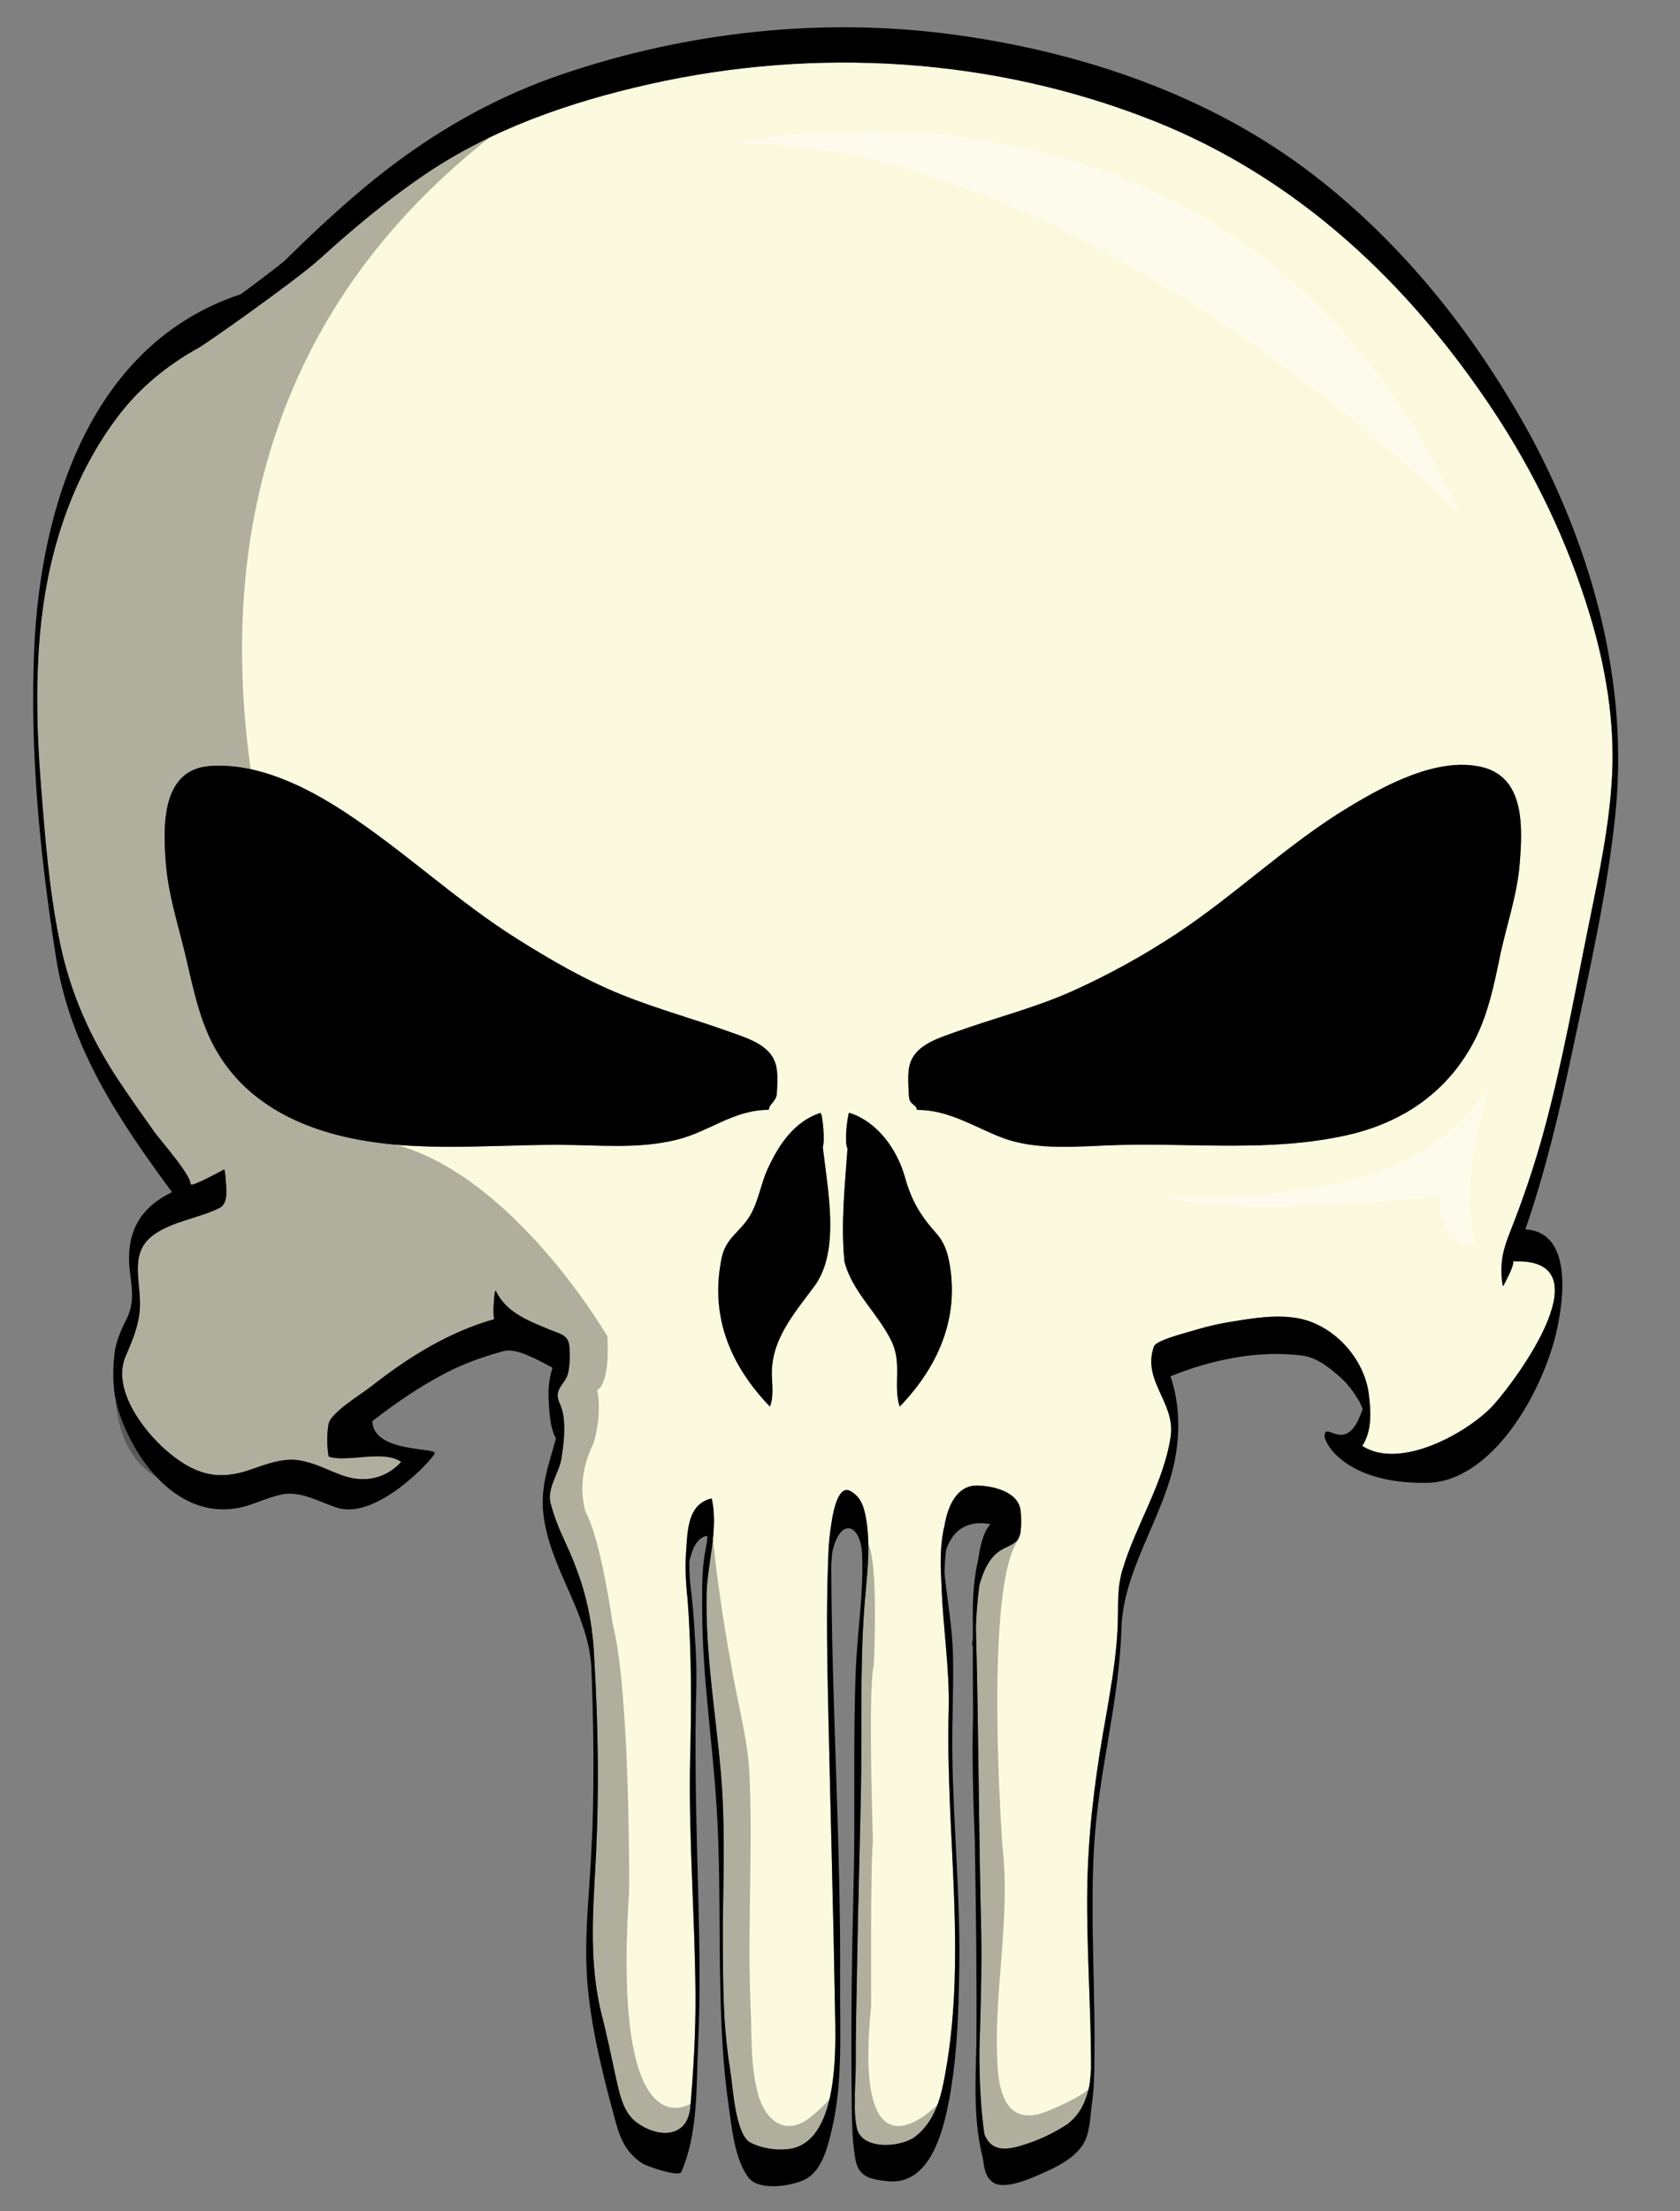
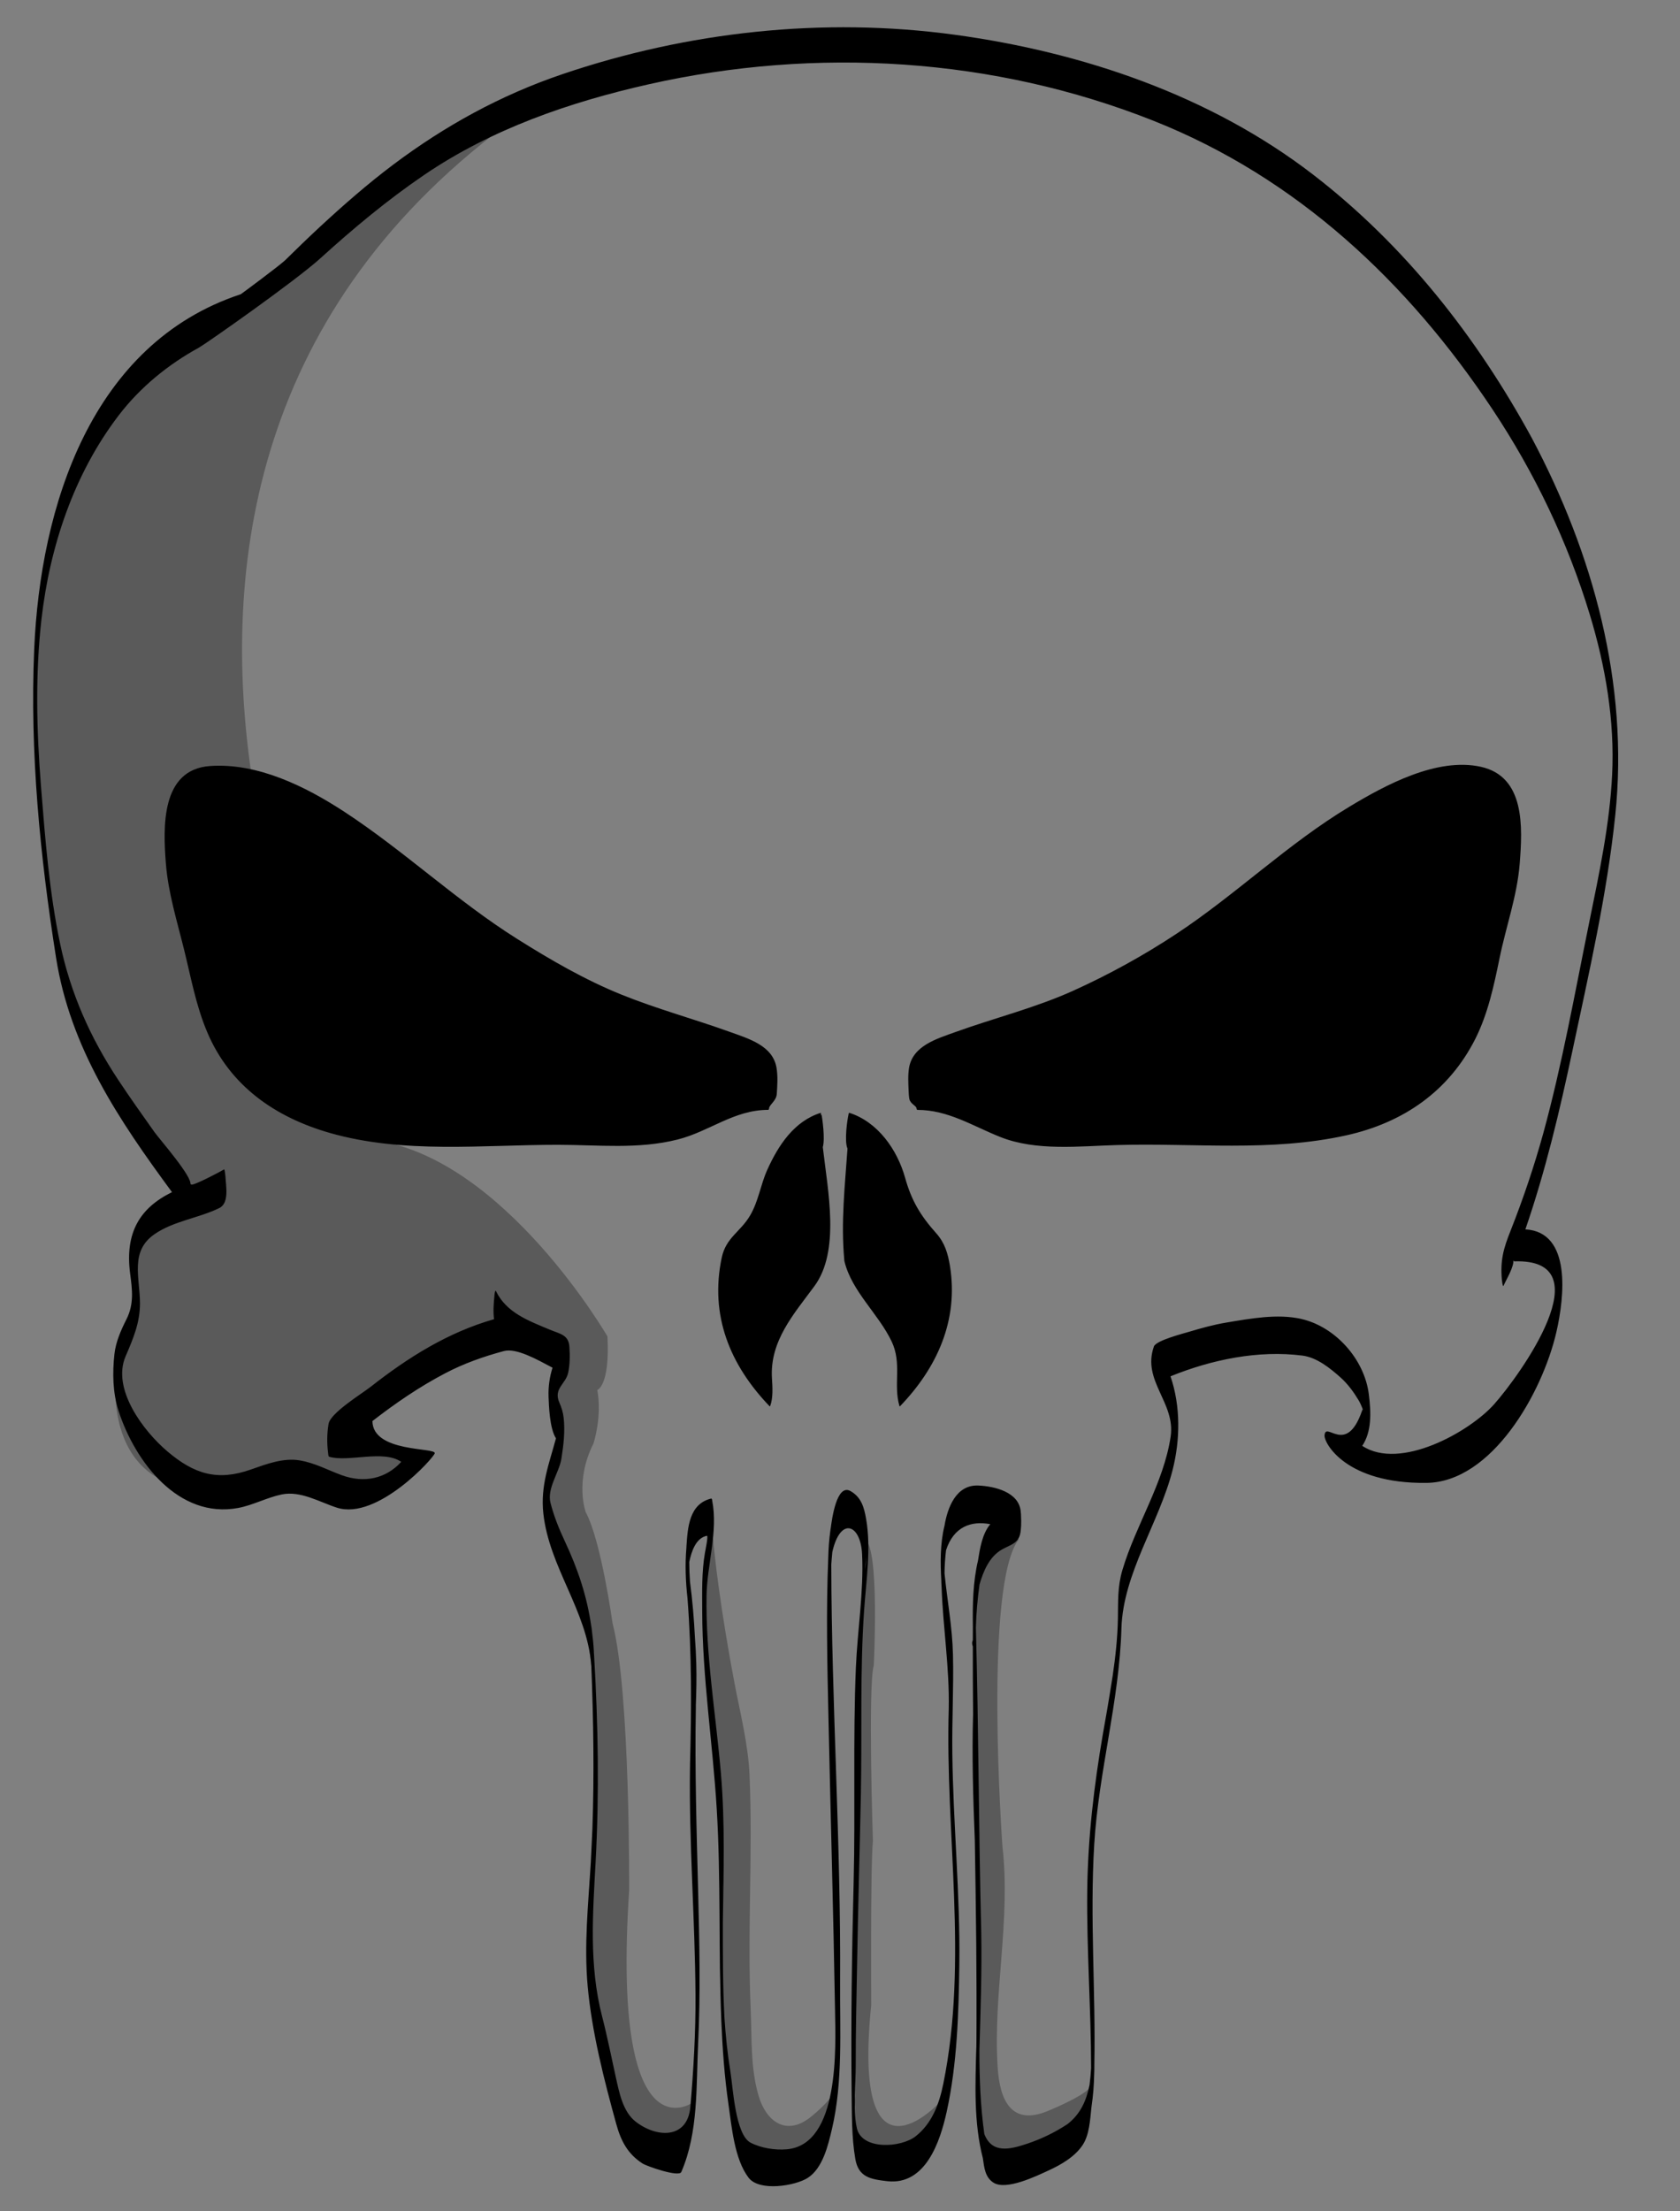
<svg xmlns="http://www.w3.org/2000/svg" version="1.1" id="Layer_1" x="0px" y="0px" width="152px" height="200px" viewBox="0 0 152 200" style="enable-background:new 0 0 152 200;" xml:space="preserve">
  <rect x="0" y="0" width="152" height="200" fill="#808080" stroke="none" />
-   <path id="color1" style="fill:#FBFADF;" d="M143.836,55.583c-1.997-6.572-4.989-12.825-8.8-18.547  c-7.656-11.514-17.691-20.958-30.672-26.109C89.917,5.191,73.836,4.216,58.699,7.626c-7.148,1.61-14.229,4.047-20.328,8.203  c-3.315,2.259-6.407,4.832-9.375,7.526c-2.292,2.083-10.436,7.782-10.99,8.083c-2.806,1.538-5.322,3.587-7.271,6.136  C6.684,42.876,4.5,49.44,3.75,56.024C3.183,61.001,3.31,66.072,3.706,71.057c0.378,4.75,0.755,9.662,1.74,14.33  c0.943,4.469,2.73,8.479,5.246,12.281c1.06,1.603,2.173,3.17,3.288,4.738c0.447,0.625,3.477,4.082,3.238,4.731  c0.024-0.062,0.049-0.062,0.074,0c0.111,0.193,2.745-1.22,2.986-1.362c0.055-0.028,0.118,0.62,0.118,0.622  c0.041,0.875,0.37,2.426-0.556,2.876c-1.863,0.911-4.128,1.171-5.848,2.354c-2.249,1.551-1.342,3.893-1.328,6.229  c0.012,1.769-0.612,3.224-1.299,4.825c-1.269,2.945,1.599,6.754,3.798,8.613c2.421,2.047,4.513,2.691,7.542,1.623  c1.376-0.483,2.944-1.084,4.435-0.821c1.384,0.239,2.494,0.865,3.793,1.339c2.011,0.734,3.985,0.319,5.369-1.211  c-1.632-1.122-4.785,0.061-6.524-0.463c-0.081-0.022-0.09-0.329-0.097-0.364c-0.108-0.87-0.101-1.733,0.045-2.603  c0.164-0.993,3.008-2.729,3.803-3.352c3.4-2.672,7.018-4.936,11.172-6.121c-0.094-0.671-0.042-1.392,0.04-2.212  c0,0.009,0.05-0.499,0.134-0.322c0.952,1.965,2.962,2.683,4.854,3.476c0.978,0.408,1.719,0.468,1.79,1.573  c0.048,0.772,0.047,1.586-0.117,2.347c-0.216,0.99-1.339,1.426-0.804,2.658c0.209,0.482,0.341,0.877,0.398,1.409  c0.135,1.226-0.011,2.475-0.204,3.684c-0.202,1.27-1.324,2.691-0.985,4.008c0.31,1.198,0.76,2.32,1.284,3.439  c1.213,2.584,2.014,5.013,2.404,7.7c0.008,0.065,0.024,0.124,0.032,0.187c0.007,0.063,0.012,0.125,0.019,0.185  c0.079,0.602,0.145,1.22,0.179,1.855c0.002,0.029,0.002,0.079,0.002,0.136c0.008,0.071,0.016,0.156,0.021,0.267  c0.369,6.225,0.474,12.472,0.139,18.701c-0.255,4.704-0.606,9.325,0.583,13.95c0.479,1.863,0.85,3.75,1.269,5.628  c0.289,1.288,0.619,2.994,1.74,3.882c1.874,1.488,4.725,1.659,4.981-1.318c0.288-3.344,0.487-6.774,0.464-10.121  c-0.042-6.852-0.597-13.691-0.5-20.545c0.001-0.058,0.003-0.108,0.005-0.162c-0.002-0.061-0.002-0.119,0-0.172  c0.132-5.049,0.16-9.944-0.229-14.983c-0.172-1.521-0.231-3.059-0.099-4.585c0-0.03,0-0.061,0.001-0.078  c0.115-1.751,0.24-3.896,2.259-4.371c0.048,0.045,0.072,0.101,0.069,0.169c0.555,2.796-0.458,5.799-0.505,8.584  c-0.093,5.415,0.839,10.749,1.298,16.129c0.382,4.464,0.238,8.962,0.174,13.454c-0.002,2.864-0.006,5.73,0.142,8.591  c0.109,1.651,0.279,3.302,0.547,4.947c0.227,1.398,0.441,5.672,1.821,6.387c0.951,0.496,2.226,0.693,3.295,0.598  c4.785-0.436,4.397-9.276,4.344-12.479c-0.146-8.924-0.403-17.848-0.601-26.773c-0.101-4.757-0.208-9.525-0.008-14.284  c0.017-0.798,0.072-1.595,0.185-2.385c0-0.013,0-0.02,0.003-0.026c0-0.008,0.011-0.156,0.038-0.267  c0.101-0.724,0.518-4.042,1.795-3.31c0.965,0.554,1.221,1.465,1.403,2.516c0.467,2.664,0.005,5.573-0.18,8.242  c-0.387,5.565-0.185,11.099-0.297,16.669c-0.101,5.126-0.253,10.26-0.339,15.386c-0.051,3.047-0.13,6.091-0.125,9.133  c0.005,0.775-0.06,1.746-0.083,2.726c0.002,0.101,0.002,0.198,0.008,0.3c0.006,0.192-0.003,0.472-0.011,0.797  c0.013,0.676,0.062,1.323,0.193,1.871c0.469,1.976,4.001,1.755,5.327,0.701c1.49-1.182,2.123-2.93,2.489-4.741  c2.284-11.188,0.152-22.646,0.494-33.953c0.072-3.664-0.521-7.314-0.646-10.978c-0.019-0.188-0.024-0.412-0.027-0.592  c-0.091-1.631-0.104-3.321,0.281-4.915c0.005-0.011,0.008-0.015,0.008-0.022c0.267-1.638,1.043-3.742,3.074-3.646  c1.497,0.066,3.647,0.603,3.818,2.316c0.005,0.037,0.005,0.074,0.01,0.112c0.005,0.071,0.013,0.124,0.013,0.143  c0.012,0.193,0.02,0.396,0.021,0.6c0,0.018,0,0.036,0,0.058c0.006,0.275-0.004,0.551-0.04,0.823c-0.005,0.012,0,0.026-0.005,0.038  c-0.002,0.056-0.011,0.101-0.019,0.142c-0.002,0.02-0.002,0.034-0.005,0.055c-0.171,0.955-0.91,1.066-1.672,1.499  c-1.139,0.644-1.684,1.964-2.028,3.171c-0.179,1.291-0.293,2.584-0.326,3.883c0.246,9.172,0.246,18.354,0.481,27.53  c0.065,3.579-0.059,7.152-0.165,10.73c-0.002,2.527,0.095,5.041,0.448,7.549c0.685,1.78,2.274,1.411,3.861,0.882  c1.312-0.438,2.517-1.023,3.673-1.784c1.189-0.94,1.686-2.099,1.987-3.54c0.06-0.504,0.11-1.012,0.137-1.52  c-0.002-5.353-0.406-10.701-0.347-16.059c0.056-4.788,0.608-9.478,1.421-14.192c0.13-0.762,0.267-1.525,0.4-2.29  c0.163-0.982,0.328-1.97,0.483-2.959c0.252-1.709,0.436-3.429,0.467-5.15c0.031-1.563-0.039-2.883,0.407-4.387  c1.202-4.063,3.731-7.841,4.364-12.064c0.468-3.104-2.612-5.047-1.51-8.168c0.191-0.545,2.659-1.172,3.191-1.332  c1.098-0.329,2.212-0.636,3.348-0.827c2.131-0.357,4.647-0.825,6.799-0.33c3.074,0.702,5.708,3.636,6.107,6.815  c0.211,1.671,0.267,3.369-0.594,4.662c3.429,2.263,9.717-1.27,11.934-3.763c2.297-2.583,10.004-13.218,1.803-12.921  c-0.051-0.046-0.072-0.103-0.072-0.169c0.113,0.614-0.647,1.829-0.884,2.376c-0.071,0.17-0.15-0.551-0.152-0.573  c-0.144-1.751,0.142-2.777,0.788-4.407c1.141-2.89,2.137-5.833,2.963-8.829c1.717-6.264,2.851-12.65,4.145-19.012  c0.9-4.419,1.862-8.891,2.081-13.408C146.099,65.176,145.258,60.255,143.836,55.583z M61.31,103.063  c-3.565,0.901-7.179,0.482-10.806,0.479c-6.848-0.005-14.004,0.843-20.687-1.081c-4.93-1.42-9.008-4.247-11.06-9.081  c-1.032-2.438-1.47-4.922-2.099-7.471c-0.636-2.573-1.444-5.148-1.652-7.8c-0.26-3.29-0.456-8.507,3.985-8.825  c4.303-0.307,8.646,1.84,12.145,4.127c5.437,3.55,10.166,8.062,15.668,11.516c3.011,1.894,6.132,3.702,9.44,5.039  c3.207,1.296,6.548,2.196,9.799,3.368c1.688,0.61,3.878,1.231,4.212,3.247c0.128,0.769,0.075,1.583,0.024,2.354  c-0.039,0.612-0.614,0.93-0.694,1.275c0.001,0.067-0.021,0.128-0.069,0.172C66.403,100.376,64.203,102.331,61.31,103.063z   M73.681,116.33c-1.868,2.535-4.05,4.962-3.834,8.35c0.049,0.774,0.114,1.738-0.16,2.48c-0.014,0.016-0.027,0.029-0.038,0.045  c-3.63-3.771-5.443-8.258-4.348-13.458c0.389-1.833,1.696-2.322,2.571-3.823c0.769-1.315,0.938-2.762,1.554-4.129  c0.996-2.208,2.428-4.395,4.845-5.151c-0.008,0,0.005,0.113,0.03,0.287c0.016-0.114,0.029-0.166,0.037-0.118  c0.062,0.378,0.329,2.16,0.106,2.94C74.904,107.734,76.029,113.147,73.681,116.33z M81.412,127.205  c-0.011-0.016-0.022-0.029-0.035-0.045c-0.571-1.957,0.251-3.835-0.708-5.84c-1.199-2.505-3.59-4.504-4.258-7.208  c-0.003-0.008-0.003-0.016-0.005-0.025c-0.003-0.015-0.005-0.032-0.011-0.053c-0.002-0.022-0.002-0.05-0.008-0.079  c-0.002-0.015-0.002-0.022-0.002-0.037c-0.311-3.379,0.06-6.684,0.293-10.035c-0.309-0.693-0.008-2.661,0.089-3.071  c-0.003-0.066,0.021-0.123,0.066-0.168c2.594,0.825,4.349,3.344,5.055,5.869c0.572,2.06,1.386,3.424,2.816,5.025  c0.782,0.873,1.061,1.84,1.242,2.961C86.741,119.408,84.783,123.717,81.412,127.205z M137.497,78.109  c-0.232,2.93-1.244,5.702-1.825,8.562c-0.51,2.485-1.044,5.004-2.192,7.289c-2.397,4.733-6.508,7.579-11.671,8.724  c-6.874,1.521-13.767,0.675-20.728,0.877c-3.417,0.097-7.322,0.569-10.578-0.728c-2.512-0.999-4.731-2.455-7.515-2.451  c-0.049-0.044-0.073-0.104-0.073-0.173c-0.05-0.217-0.563-0.393-0.643-0.823c-0.045-0.248-0.053-0.502-0.065-0.75  c-0.026-0.68-0.071-1.379,0.039-2.056c0.339-2.014,2.527-2.635,4.214-3.246c3.525-1.271,7.194-2.176,10.619-3.721  c3.256-1.469,6.393-3.199,9.373-5.166c5.395-3.564,10.08-8.148,15.629-11.482c3.248-1.953,7.936-4.493,11.9-3.611  C137.997,70.241,137.757,74.815,137.497,78.109z M78.342,140.813c-0.003,0.367-0.019,0.749-0.048,1.137  c0-0.135-0.002-0.27-0.002-0.409C78.313,141.307,78.329,141.063,78.342,140.813z M65.372,170.68  c0.001-0.127,0.004-0.252,0.007-0.374c0,0.42,0.001,0.839,0,1.256C65.378,171.268,65.376,170.972,65.372,170.68z" />
  <path id="outline" d="M69.586,100.209c0.081-0.345,0.657-0.663,0.695-1.275c0.051-0.772,0.104-1.586-0.023-2.354  c-0.335-2.016-2.525-2.637-4.213-3.247c-3.252-1.172-6.592-2.073-9.798-3.368c-3.311-1.335-6.429-3.144-9.442-5.039  c-5.5-3.454-10.231-7.966-15.666-11.516c-3.501-2.286-7.842-4.434-12.146-4.127c-4.443,0.319-4.245,5.537-3.984,8.825  c0.209,2.652,1.017,5.228,1.651,7.8c0.63,2.549,1.065,5.032,2.1,7.471c2.05,4.834,6.128,7.662,11.058,9.081  c6.684,1.924,13.842,1.076,20.687,1.081c3.627,0.003,7.241,0.422,10.806-0.479c2.895-0.731,5.094-2.687,8.21-2.682  C69.565,100.337,69.59,100.276,69.586,100.209z M70.183,98.071c0,0.002,0,0.002,0,0.007C70.183,98.076,70.183,98.074,70.183,98.071z   M74.444,103.752c0.458,3.982,1.585,9.396-0.764,12.578c-1.869,2.535-4.052,4.962-3.835,8.35c0.049,0.774,0.113,1.738-0.16,2.48  c-0.013,0.016-0.026,0.029-0.037,0.045c-3.631-3.771-5.444-8.258-4.349-13.458c0.388-1.833,1.697-2.322,2.572-3.823  c0.768-1.315,0.936-2.762,1.553-4.129c0.996-2.208,2.427-4.395,4.844-5.151c-0.005,0,0.005,0.113,0.029,0.287  c0.019-0.114,0.033-0.166,0.04-0.118C74.399,101.19,74.664,102.972,74.444,103.752z M118.792,15.783  c-9.299-7.161-20.879-11.068-32.408-12.64C74.472,1.518,62.213,2.861,50.851,6.72c-5.561,1.889-10.581,4.649-15.274,8.171  c-2.323,1.745-4.51,3.663-6.642,5.634c-1.059,0.983-2.097,1.989-3.128,3.004c-0.447,0.441-3.984,3.069-4.025,3.083  C8.245,31.079,3.648,45.795,3.094,58.731c-0.4,9.323,0.525,18.671,1.975,27.87c1.288,8.191,5.71,14.728,10.492,21.221  c-2.938,1.442-4.265,3.691-3.788,7.361c0.191,1.45,0.368,2.752-0.334,4.143c-0.497,0.982-0.964,2.036-1.086,3.145  c-0.188,1.695-0.155,3.506,0.374,5.14c1.496,4.619,5.436,9.778,10.814,8.777c1.358-0.255,2.585-0.94,3.941-1.222  c1.714-0.359,3.427,0.689,5,1.194c3.659,1.175,8.823-4.562,8.853-4.929c0.043-0.534-5.604-0.048-5.641-2.904  c2.074-1.607,4.239-3.094,6.584-4.322c1.683-0.885,3.476-1.517,5.308-2.009c1.125-0.302,2.996,0.756,4.403,1.504  c-0.259,0.834-0.391,1.696-0.358,2.632c0.027,0.703,0.084,2.86,0.67,3.754c-0.599,2.247-1.421,4.274-1.142,6.801  c0.536,4.873,3.939,8.754,4.332,13.686c0.001,0.038,0.005,0.063,0.009,0.101c0.193,4.911,0.269,9.833,0.097,14.745  c-0.05,1.018-0.098,2.034-0.146,3.055c-0.224,3.756-0.623,7.428-0.278,11.199c0.378,4.135,1.48,8.431,2.583,12.43  c0.423,1.531,1.025,2.695,2.37,3.568c0.381,0.248,3.3,1.27,3.516,0.772c1.562-3.605,1.337-7.778,1.522-11.629  c0.219-4.532,0.119-9.053,0.005-13.585c-0.142-5.589-0.312-11.178-0.211-16.77c0-0.084,0-0.164,0-0.248  c0.047-1.244,0.072-2.488,0.038-3.734c-0.02-0.786-0.061-1.57-0.12-2.352c-0.083-1.682-0.223-3.364-0.449-5.073  c-0.041-0.593-0.065-1.184-0.065-1.775c0.192-0.935,0.589-2.182,1.6-2.375c0.135-0.021-0.136,1.285-0.184,1.554  c-0.3,1.727-0.249,3.553-0.244,5.3c0.014,5.971,0.951,11.896,1.313,17.851c0.387,6.386,0.15,12.787,0.416,19.181  c0.104,2.515,0.285,5.047,0.646,7.538c0.29,2.013,0.541,4.958,1.819,6.634c0.985,1.289,4.239,0.725,5.341,0.025  c1.378-0.872,1.862-2.981,2.207-4.449c0.994-4.226,0.705-8.932,0.732-13.228c0.083-12.61-0.775-25.204-0.796-37.813  c0.027-0.379,0.056-0.759,0.096-1.138c0.732-3.22,2.57-2.516,2.692,0.233c0.155,3.39-0.421,6.844-0.563,10.235  c-0.27,6.458-0.04,12.94-0.203,19.402c-0.158,6.313-0.252,12.643-0.182,18.958c0.027,2.003-0.008,4.114,0.336,6.093  c0.286,1.622,1.349,1.824,2.899,1.998c3.479,0.383,4.782-3.63,5.365-6.276c0.951-4.324,1.082-8.876,1.144-13.283  c0.085-6.376-0.556-12.734-0.633-19.106c-0.041-2.987,0.13-5.973,0.058-8.955c-0.056-2.482-0.521-4.907-0.764-7.363  c0.008-0.696,0.056-1.391,0.136-2.084c0.692-2.137,2.289-2.688,4.004-2.355c-0.733,0.87-0.94,2.213-1.111,3.289  c-0.461,1.952-0.494,3.973-0.465,5.971c0,0.005,0,0.005,0,0.007c-0.005,0.409,0,0.816-0.005,1.225c-0.083,0.154-0.083,0.344,0,0.566  c-0.002,2.031,0.005,4.063,0.025,6.097c-0.108,3.825,0.002,7.645,0.157,11.466c0.101,6.162,0.192,12.324,0.144,18.49  c0,0.08-0.002,0.143-0.002,0.202c-0.104,3.312-0.248,6.812,0.587,10.038c0.004,0.013,0.004,0.023,0.004,0.038  c0.12,0.817,0.2,1.664,0.932,2.151c1.148,0.769,3.929-0.597,4.985-1.079c1.146-0.524,2.417-1.253,3.117-2.328  c0.601-0.924,0.663-2.264,0.779-3.347c0.012-0.083,0.02-0.157,0.02-0.162v-0.004c0.143-0.943,0.211-1.896,0.232-2.852  c0.008-0.27,0.026-0.593,0.016-0.902c0.128-6.646-0.415-13.277-0.008-19.932c0.397-6.547,2.268-12.929,2.458-19.488  c0.146-5.016,3.405-9.539,4.632-14.352c0.692-2.721,0.733-5.78-0.192-8.468c3.713-1.512,7.965-2.388,11.938-1.874  c1.309,0.167,2.514,1.144,3.46,1.989c0.656,0.59,1.174,1.303,1.626,2.055c0.147,0.255,0.268,0.525,0.372,0.803  c-0.021,0.049-0.043,0.105-0.076,0.172c-1.423,4.08-3.293,0.833-3.382,2.209c-0.045,0.671,1.913,4.375,9.228,4.284  c5.891-0.07,10.459-8.083,11.746-13.629c0.732-3.173,1.392-9.067-2.803-9.301c1.82-5.277,3.1-10.689,4.259-16.159  c1.496-7.055,3.132-14.14,3.876-21.321c1.236-11.873-2.01-23.65-7.547-34.08C133.607,30.463,127.095,22.175,118.792,15.783z   M65.379,171.561c-0.001-0.294-0.003-0.59-0.007-0.882c0.001-0.127,0.004-0.252,0.007-0.374  C65.379,170.726,65.381,171.145,65.379,171.561z M145.86,70.063c-0.219,4.516-1.183,8.988-2.083,13.408  c-1.295,6.36-2.429,12.748-4.143,19.012c-0.825,2.995-1.822,5.938-2.963,8.828c-0.649,1.631-0.935,2.657-0.791,4.408  c0.002,0.021,0.083,0.741,0.152,0.572c0.237-0.548,0.997-1.763,0.884-2.376c0,0.067,0.024,0.123,0.072,0.167  c8.201-0.295,0.494,10.34-1.803,12.922c-2.217,2.494-8.505,6.027-11.934,3.765c0.86-1.293,0.805-2.992,0.596-4.663  c-0.397-3.18-3.034-6.112-6.106-6.814c-2.153-0.498-4.67-0.028-6.799,0.328c-1.138,0.191-2.252,0.499-3.35,0.829  c-0.531,0.16-2.998,0.787-3.191,1.332c-1.1,3.121,1.978,5.064,1.513,8.166c-0.636,4.223-3.165,8.002-4.367,12.065  c-0.446,1.504-0.376,2.822-0.403,4.386c-0.033,1.721-0.219,3.441-0.471,5.15c-0.151,0.99-0.318,1.977-0.48,2.959  c-0.137,0.764-0.273,1.527-0.403,2.289c-0.81,4.716-1.362,9.406-1.421,14.192c-0.06,5.356,0.345,10.707,0.35,16.059  c-0.027,0.509-0.078,1.016-0.14,1.52c-0.302,1.441-0.798,2.598-1.987,3.54c-1.156,0.762-2.361,1.346-3.673,1.784  c-1.584,0.529-3.173,0.899-3.861-0.882c-0.353-2.508-0.448-5.022-0.445-7.55c0.103-3.579,0.229-7.151,0.165-10.729  c-0.234-9.179-0.234-18.358-0.484-27.53c0.035-1.303,0.15-2.595,0.326-3.883c0.345-1.208,0.893-2.527,2.028-3.172  c0.762-0.433,1.503-0.544,1.672-1.501c0.005-0.02,0.005-0.032,0.009-0.052c0.008-0.041,0.016-0.086,0.018-0.143  c0.005-0.013,0-0.026,0.005-0.039c0.033-0.271,0.043-0.546,0.04-0.822c0-0.021,0-0.038,0-0.058c-0.004-0.202-0.012-0.405-0.02-0.6  c0-0.02-0.009-0.073-0.017-0.144c-0.003-0.038-0.003-0.074-0.008-0.113c-0.173-1.712-2.324-2.248-3.82-2.316  c-2.03-0.095-2.807,2.01-3.074,3.648c0,0.008-0.002,0.012-0.008,0.022c-0.385,1.592-0.37,3.283-0.281,4.915  c0.005,0.179,0.01,0.403,0.027,0.592c0.128,3.662,0.721,7.313,0.649,10.977c-0.342,11.307,1.787,22.762-0.494,33.953  c-0.369,1.81-1.002,3.56-2.49,4.74c-1.328,1.055-4.859,1.273-5.326-0.701c-0.131-0.547-0.182-1.196-0.195-1.87  c0.008-0.325,0.017-0.604,0.011-0.798c-0.003-0.104-0.005-0.201-0.008-0.301c0.023-0.978,0.088-1.95,0.085-2.727  c-0.008-3.039,0.072-6.084,0.123-9.131c0.086-5.128,0.238-10.261,0.343-15.386c0.111-5.57-0.091-11.102,0.293-16.671  c0.185-2.669,0.647-5.576,0.18-8.242c-0.182-1.049-0.436-1.96-1.403-2.515c-1.274-0.73-1.694,2.589-1.793,3.312  c-0.029,0.106-0.037,0.258-0.037,0.266c-0.003,0.008-0.003,0.015-0.006,0.025c-0.112,0.79-0.165,1.589-0.185,2.387  c-0.2,4.757-0.093,9.525,0.012,14.282c0.194,8.925,0.451,17.851,0.601,26.775c0.051,3.201,0.439,12.042-4.346,12.478  c-1.068,0.098-2.344-0.102-3.296-0.596c-1.38-0.715-1.593-4.988-1.82-6.387c-0.269-1.645-0.44-3.297-0.547-4.949  c-0.148-2.858-0.144-5.727-0.142-8.59c0.063-4.492,0.208-8.99-0.174-13.454c-0.46-5.379-1.391-10.713-1.3-16.13  c0.048-2.784,1.06-5.789,0.506-8.582c0.002-0.07-0.021-0.124-0.07-0.169c-2.018,0.476-2.143,2.617-2.258,4.371  c-0.002,0.018-0.002,0.047-0.002,0.078c-0.131,1.524-0.072,3.061,0.1,4.584c0.389,5.038,0.359,9.935,0.229,14.983  c-0.001,0.053-0.001,0.111,0,0.173c-0.001,0.052-0.003,0.102-0.005,0.161c-0.097,6.854,0.457,13.691,0.499,20.545  c0.023,3.345-0.176,6.776-0.464,10.12c-0.257,2.977-3.106,2.808-4.979,1.32c-1.122-0.889-1.453-2.595-1.742-3.884  c-0.417-1.878-0.788-3.763-1.269-5.626c-1.189-4.627-0.837-9.248-0.583-13.95c0.337-6.23,0.231-12.477-0.139-18.703  c-0.004-0.108-0.012-0.193-0.02-0.266c0-0.058,0-0.105-0.002-0.135c-0.036-0.637-0.102-1.253-0.181-1.857  c-0.005-0.061-0.011-0.118-0.019-0.183c-0.008-0.063-0.022-0.122-0.032-0.187c-0.39-2.689-1.188-5.118-2.403-7.701  c-0.525-1.119-0.975-2.242-1.284-3.441c-0.34-1.315,0.783-2.736,0.985-4.007c0.193-1.212,0.339-2.458,0.205-3.684  c-0.06-0.533-0.19-0.927-0.399-1.409c-0.537-1.234,0.586-1.669,0.802-2.659c0.165-0.762,0.167-1.574,0.117-2.346  c-0.07-1.106-0.811-1.166-1.79-1.573c-1.889-0.795-3.9-1.513-4.853-3.476c-0.084-0.177-0.135,0.33-0.135,0.322  c-0.08,0.818-0.134,1.54-0.04,2.212c-4.154,1.185-7.772,3.449-11.172,6.121c-0.794,0.623-3.639,2.356-3.803,3.351  c-0.144,0.87-0.153,1.732-0.044,2.601c0.005,0.036,0.016,0.345,0.097,0.367c1.739,0.521,4.891-0.66,6.523,0.463  c-1.385,1.528-3.359,1.944-5.369,1.211c-1.299-0.474-2.408-1.1-3.794-1.339c-1.492-0.264-3.059,0.336-4.436,0.82  c-3.029,1.068-5.121,0.423-7.541-1.623c-2.199-1.859-5.066-5.668-3.799-8.614c0.689-1.6,1.313-3.055,1.301-4.825  c-0.016-2.336-0.923-4.677,1.327-6.229c1.718-1.185,3.983-1.442,5.848-2.354c0.925-0.451,0.598-2.002,0.557-2.875  c0-0.004-0.063-0.652-0.118-0.623c-0.24,0.144-2.873,1.557-2.987,1.361c-0.024-0.061-0.048-0.061-0.073,0  c0.239-0.647-2.793-4.104-3.24-4.731c-1.115-1.568-2.225-3.132-3.287-4.735c-2.517-3.803-4.302-7.811-5.246-12.283  c-0.986-4.666-1.363-9.578-1.742-14.33C3.31,66.07,3.185,61,3.75,56.022c0.751-6.584,2.935-13.149,6.985-18.449  c1.95-2.549,4.466-4.601,7.271-6.137c0.556-0.301,8.699-6.001,10.992-8.085c2.968-2.693,6.058-5.268,9.375-7.526  c6.099-4.154,13.178-6.593,20.328-8.203c15.136-3.408,31.217-2.433,45.664,3.301c12.98,5.152,23.019,14.596,30.676,26.11  c3.807,5.723,6.799,11.975,8.796,18.547C145.258,60.255,146.099,65.176,145.86,70.063z M78.292,141.539  c0.021-0.232,0.034-0.477,0.05-0.727c-0.003,0.367-0.019,0.749-0.048,1.137C78.294,141.814,78.292,141.677,78.292,141.539z   M85.948,114.498c0.793,4.91-1.165,9.219-4.536,12.707c-0.011-0.016-0.022-0.029-0.035-0.045c-0.571-1.957,0.251-3.835-0.708-5.84  c-1.199-2.505-3.59-4.504-4.258-7.208c-0.003-0.008-0.003-0.016-0.005-0.025c-0.003-0.015-0.005-0.032-0.011-0.053  c-0.002-0.022-0.002-0.05-0.008-0.079c-0.002-0.015-0.002-0.022-0.002-0.037c-0.311-3.379,0.06-6.684,0.293-10.035  c-0.309-0.693-0.008-2.661,0.089-3.071c-0.003-0.066,0.021-0.123,0.066-0.168c2.594,0.825,4.349,3.344,5.055,5.869  c0.572,2.06,1.386,3.424,2.816,5.025C85.485,112.41,85.764,113.378,85.948,114.498z M133.981,69.352  c4.016,0.89,3.775,5.464,3.516,8.758c-0.232,2.93-1.244,5.702-1.825,8.562c-0.51,2.485-1.044,5.004-2.192,7.289  c-2.397,4.733-6.508,7.579-11.671,8.724c-6.874,1.521-13.767,0.675-20.728,0.877c-3.417,0.097-7.322,0.569-10.578-0.728  c-2.512-0.999-4.731-2.455-7.515-2.451c-0.049-0.044-0.073-0.104-0.073-0.173c-0.05-0.217-0.563-0.393-0.643-0.823  c-0.045-0.248-0.053-0.502-0.065-0.75c-0.026-0.68-0.071-1.379,0.039-2.056c0.339-2.014,2.527-2.635,4.214-3.246  c3.525-1.271,7.194-2.176,10.619-3.721c3.256-1.469,6.393-3.199,9.373-5.166c5.395-3.564,10.08-8.148,15.629-11.482  C125.329,71.009,130.015,68.472,133.981,69.352z" />
  <path id="shadow" style="opacity:0.3;" d="M62.687,190.156l-0.461,2.651c-1.038,2.306-2.422,2.074-2.422,2.074  c-7.263-1.038-6.456-24.669-6.456-24.669c1.499-11.872-0.23-22.593-0.23-22.593c-0.231-1.498-2.768-8.3-2.768-8.3  c-2.19-1.038,0.231-10.145,0.231-10.145c-0.923-3.92,0-5.649,0-5.649c-0.346-2.419-4.265-2.65-4.265-2.65  c-15.447,1.844-14.916,9.805-14.916,9.805c5.879,0,6.224,1.902,6.224,1.902c-2.939,1.901-6.744,2.421-6.744,2.421  c-3.284-2.248-8.471-0.692-8.471-0.692c-13.314,2.767-11.93-9.509-11.93-9.509c0-0.692,1.728-7.435,1.728-7.435  c-0.864-6.915,4.496-9.336,4.496-9.336L9.443,96.966c-5.533-7.089-7.435-35.272-5.36-45.819c2.076-10.547,7.394-16.288,7.394-16.288  s0,0,1.729-1.73c1.729-1.729,14.525-9.338,14.525-9.338c8.3-10.029,21.443-14.873,21.443-14.873  c-50.583,33.571-15.309,94.205-15.309,94.205c11.758,1.614,21.095,17.752,21.095,17.752c0.232,4.495-0.922,4.841-0.922,4.841  c0.461,2.421-0.346,4.842-0.346,4.842c-1.73,3.459-0.692,6.225-0.692,6.225c1.384,2.537,2.422,10.03,2.422,10.03  c1.614,6.224,1.499,24.206,1.499,24.206C55.308,195.457,62.687,190.156,62.687,190.156z M73.2,191.584  c-2.129,1.589-3.888,0.259-4.565-2.027c-0.748-2.523-0.605-5.279-0.719-7.887c-0.306-7.033,0.2-14.062-0.1-21.09  c-0.123-2.86-0.855-5.663-1.384-8.467c-0.539-2.865-1.023-5.742-1.416-8.631c-0.245-1.806-0.455-3.615-0.603-5.43  c0,0-1.845,12.564,0.461,19.481c0,0,0.808,15.444,0.231,17.981c0,0,0,20.98,3.92,21.441c0,0,5.993,0.231,6.685-8.299  C75.642,189.528,73.809,191.133,73.2,191.584z M78.823,181.357c0,0-0.075-12.605,0.155-14.832c0,0-0.462-13.987,0.078-15.908  c0,0,0.537-10.529-0.77-11.374c0,0-0.308,9.069-0.692,11.296c0,0,0.078,15.063-0.078,15.909c0,0-0.307,13.679-0.307,14.601  c0,0-0.23,11.375,0.077,11.989c0,0,4.074,6.993,7.686-2.845C84.973,190.193,77.058,198.725,78.823,181.357z M94.739,190.951  c-3.229,1.307-4.283-0.98-4.475-3.965c-0.431-6.638,1.202-13.33,0.432-20c0,0-1.728-23.747,1.498-27.781  c0,0-3.918-0.576-4.032,7.492c0,0,0.344,19.597,0.344,20.403c0,0-0.229,15.102-0.115,16.369c0,0-0.692,11.412,1.843,11.644  c0,0,6.687,1.613,8.532-6.57C98.587,189.346,95.372,190.694,94.739,190.951z" />
-   <path id="highlight" style="opacity:0.4;fill:#FFFFFF;" d="M132.079,46.41c0,0-33.888-33.661-65.475-33.429  C66.604,12.981,111.794,2.375,132.079,46.41z M134.617,98.282c-6.456,11.759-29.048,9.914-29.048,9.914  c5.99,2.073,24.667,0,24.667,0c0,4.61,3.228,4.381,3.228,4.381C131.85,107.734,134.617,98.282,134.617,98.282z" />
</svg>